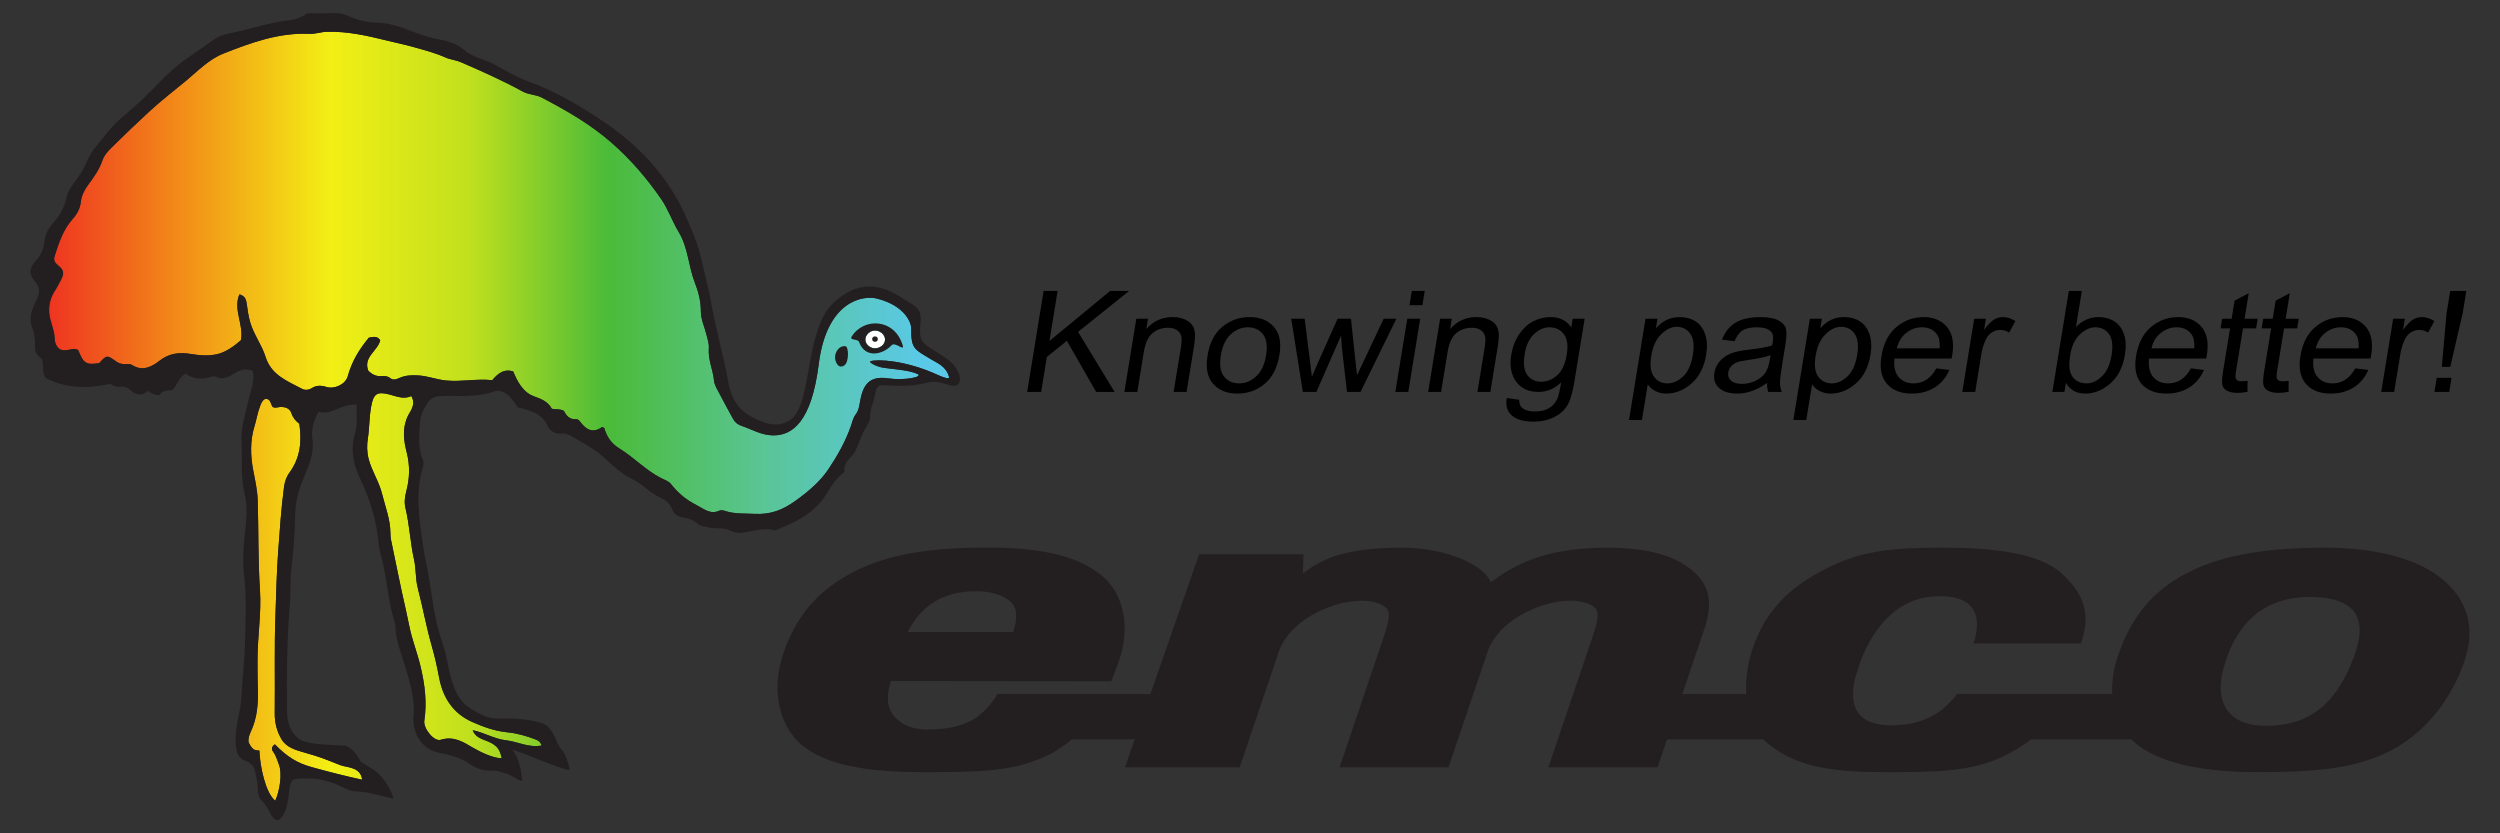
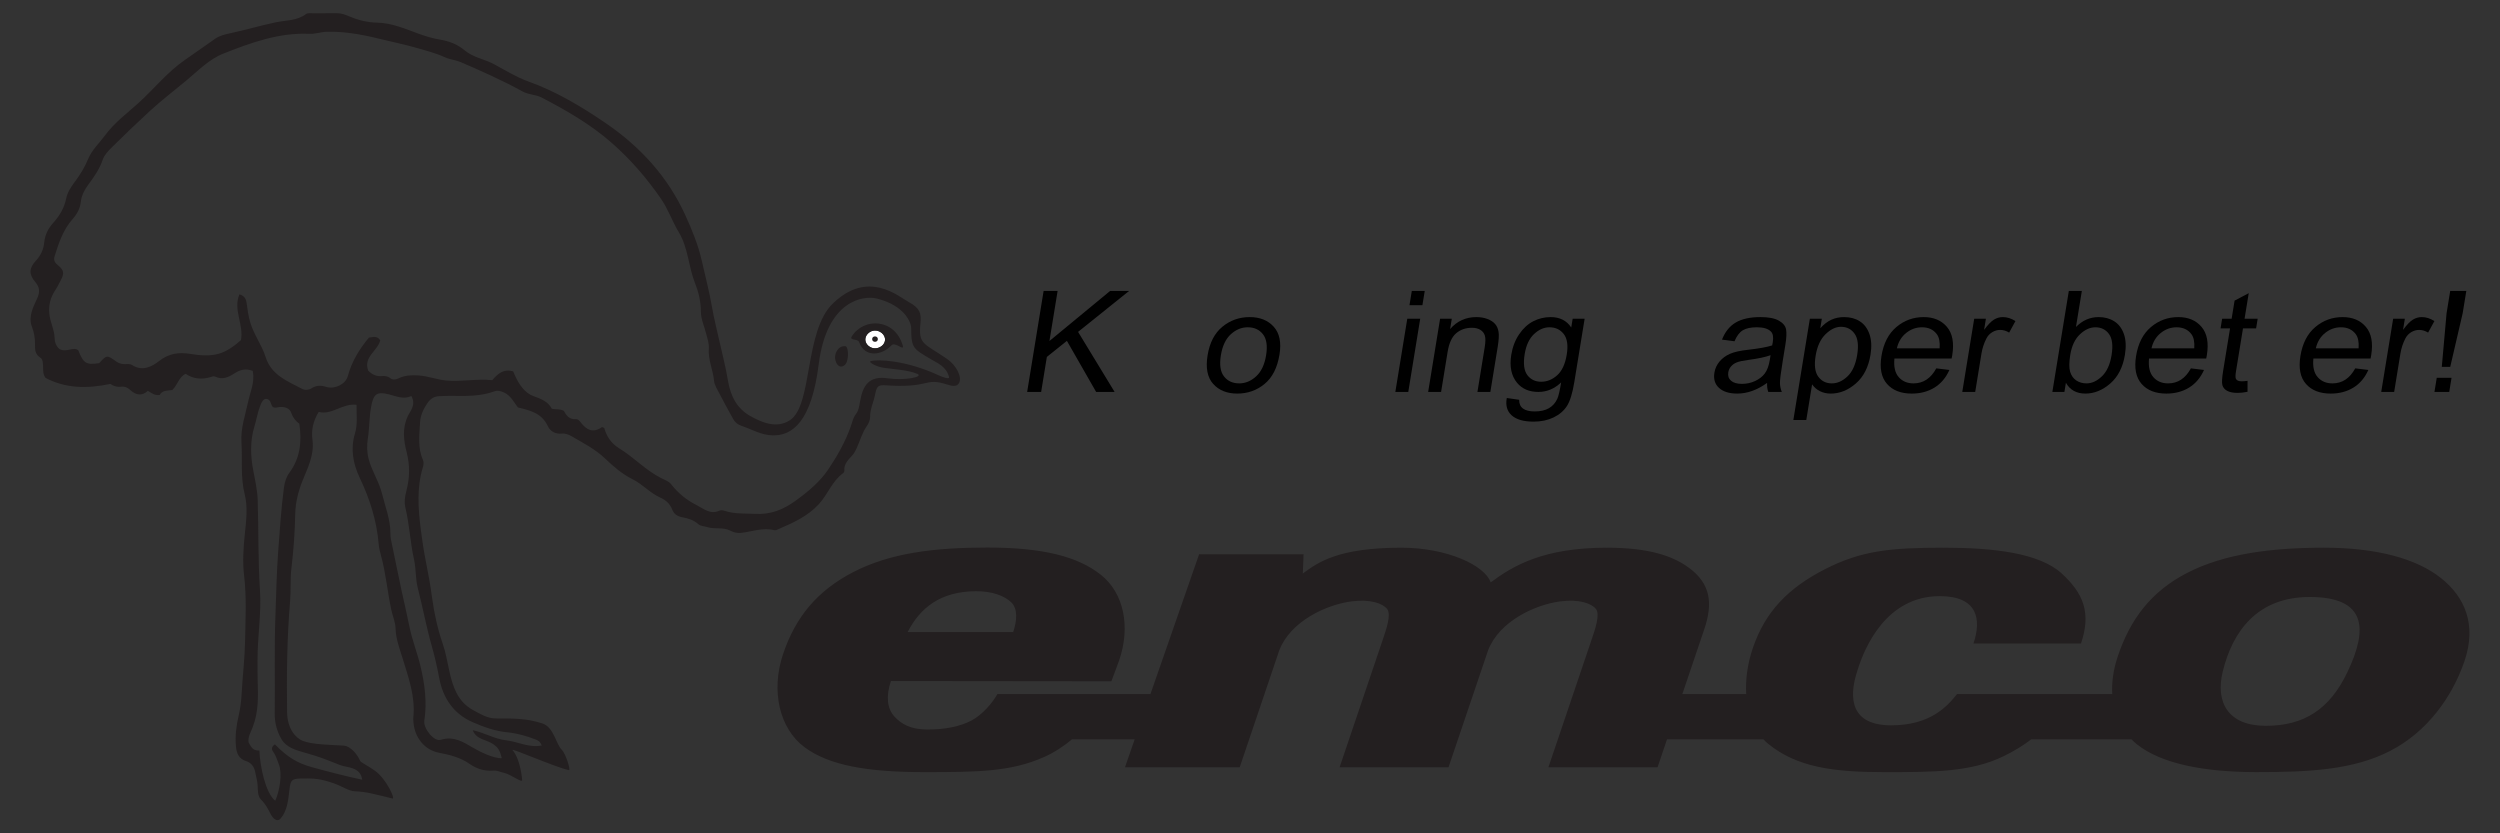
<svg xmlns="http://www.w3.org/2000/svg" xmlns:xlink="http://www.w3.org/1999/xlink" id="Ebene_1" x="0px" y="0px" viewBox="0 0 960 320" style="enable-background:new 0 0 960 320;" xml:space="preserve">
  <rect x="0" y="0" width="960" height="320" fill="#333333" stroke="none" />
  <style type="text/css">	.st0{fill:#FFFFFF;}			.st1{clip-path:url(#SVGID_00000087413845034843664950000006998931386015083692_);fill:url(#Verlauf_00000096762547938996063950000018148877214428957068_);}	.st2{fill:#231F20;}	.st3{enable-background:new    ;}</style>
  <g id="Ebene_4">
    <path class="st0" d="M338.705,132.751c-1.814,1.547-4.394,1.252-5.74-0.484c-0.862-1.112-0.974-2.604,0.085-3.905  c1.171-1.438,3.108-1.835,4.781-0.993C340.008,128.466,340.655,131.088,338.705,132.751z" />
  </g>
  <g id="Schnittmaske-Verlauf" />
  <g id="Schrift__x2B__Emu">
    <g>
      <g>
        <g>
          <defs>
-             <path id="SVGID_1_" d="M139.075,299.405c-5.713-1.183-13.831-3.286-19.346-4.819      c-5.662-1.574-9.425-3.898-14.18-8.763c-1.527,1.058-1.233,2.107-0.643,2.887      c1.086,1.436,1.501,3.156,2.15,4.743c1.411,3.453,0.413,10.062-1.359,14.031      c-3.756-2.976-5.859-13.201-6.095-19.276c-2.148-0.007-2.842-0.614-4.135-3.129      c-0.369-2.047,0.875-4.031,1.577-5.843c2.285-5.898,2.095-11.919,1.897-17.98      c-0.085-2.598-0.038-5.184-0.048-7.77c-0.035-8.968,1.53-17.893,0.938-26.835      c-0.765-11.566-0.508-23.136-0.88-34.696c-0.119-3.695-0.969-7.512-1.69-11.242      c-1.059-5.471-1.297-11.377,0.451-16.994c0.809-2.6,1.179-5.319,2.205-7.867      c0.428-1.062,0.764-2.108,1.876-2.651c2.343-0.23,2.039,2.122,2.964,3.098      c0.977,0.502,1.789,0.066,2.633,0.008c1.923-0.132,3.838,0.311,4.53,2.401      c0.582,1.757,1.673,2.999,3.021,4.005c1.014,6.834,0.365,13.168-3.845,18.864      c-1.151,1.558-1.765,3.459-2.041,5.522c-1.09,8.133-1.606,16.297-2.222,24.472      c-0.618,8.194-0.751,16.393-1.063,24.577c-0.479,12.578-0.125,25.186-0.275,37.78      c-0.043,3.629,0.858,7.001,2.619,9.966c1.875,3.158,5.487,4.151,8.835,5.106      c6.526,1.861,7.363,2.325,13.692,4.806C133.228,294.82,138.437,294.373,139.075,299.405z M360.272,144.043      c-12.531-5.787-23.516-6.177-25.996-5.327c-0.86,0.295,1.822,1.862,4.287,2.374      c2.812,0.584,10.172,0.862,13.716,2.491c2.539,1.168-5.025,2.632-11.377,1.69      c-7.332-1.087-9.572,2.897-10.622,8.783c-0.33,1.851-0.51,3.554-1.713,5.115      c-0.975,1.265-1.288,2.906-1.821,4.431c-2.088,5.976-5.239,11.545-8.725,16.707      c-3.183,4.712-7.651,8.461-12.468,11.939c-4.963,3.584-9.619,5.395-15.685,5.08      c-3.972-0.206-7.929,0.111-11.775-1.224c-0.554-0.192-1.322-0.239-1.835-0.008      c-3.571,1.607-5.98-0.734-8.844-2.18c-3.929-1.983-7.08-4.62-9.769-8.053      c-0.857-1.094-2.483-1.624-3.814-2.3c-5.91-2.998-10.425-7.96-16.006-11.366      c-3.202-1.954-4.876-4.647-5.8-7.876c-0.451-0.154-0.782-0.374-0.9-0.292      c-3.428,2.413-5.961,1.037-8.16-1.871c-0.457-0.604-0.992-1.261-1.8-1.198      c-2.56,0.199-3.757-1.5-4.636-3.173c-1.521-0.89-2.963-0.441-4.64-0.839      c-1.39-2.673-3.924-3.745-7.021-4.83c-3.208-1.125-5.551-4.415-7.056-7.809c-0.248-0.56-0.503-1.118-0.77-1.71      c-3.469-1.05-5.745,0.717-8.025,3.388c-5.991-0.639-11.785,0.684-17.648,0.133      c-3.59-0.338-6.933-1.7-10.59-1.947c-2.72-0.184-5.156-0.078-7.538,1.017      c-1.243,0.571-2.305,0.868-3.46-0.038c-0.95-0.746-2.117-0.826-3.217-0.73      c-2.188,0.19-3.827-0.724-5.173-2.126c-1.94-5.296,3.652-7.522,4.626-11.615      c-1.184-1.865-2.818-1.233-4.354-1.034c-3.702,4.438-6.591,9.2-8.112,14.81      c-0.839,3.096-5.084,5.113-8.202,4.127c-2.049-0.648-3.839-0.675-5.688,0.496      c-1.101,0.697-2.544,0.822-3.619,0.256c-5.637-2.971-11.873-5.272-14.053-12.277      c-1.435-4.61-4.486-8.508-5.874-13.191c-0.718-2.422-1.049-4.854-1.38-7.308      c-0.213-1.575-0.627-2.881-2.791-3.547c-2.514,5.969,1.748,11.624,0.583,17.606      c-2.433,2.163-5.383,4.327-8.525,5.22c-3.353,0.954-7.181,0.677-10.773,0.077      c-4.439-0.741-8.314-0.278-12.138,2.725c-2.789,2.191-6.428,4.068-10.334,1.54      c-0.865-0.56-1.947-0.332-2.937-0.358c-1.149-0.031-2.177-0.292-3.147-0.984      c-3.645-2.599-3.66-2.577-6.584,0.606c-4.983,0.76-6.029,0.126-8.042-4.967      c-2.079-1.453-4.287,0.973-7.09-0.389c-1.008-0.702-1.933-2.175-1.98-4.231      c-0.075-3.262-1.735-6.17-2.046-9.453c-0.328-3.464,0.559-6.385,2.362-9.092      c0.838-1.258,1.456-2.601,2.148-3.907c1.305-2.463,1.089-3.702-1.116-5.496      c-1.218-0.991-1.857-1.906-1.366-3.472c1.596-5.085,3.26-10.162,6.864-14.242      c1.785-2.021,2.938-4.06,3.248-6.864c0.248-2.254,1.404-4.481,2.822-6.394c2.217-2.99,4.325-5.975,5.55-9.599      c0.605-1.791,2.116-3.393,3.518-4.775c4.786-4.722,9.627-9.385,14.586-13.935      c4.474-4.105,9.29-7.797,13.928-11.642c4.509-3.738,8.732-8.212,14.342-10.425      c10.605-4.183,21.325-8.103,33.016-7.572c2.291,0.104,4.408-0.729,6.652-0.792      c7.782-0.218,15.285,1.444,22.765,3.292c3.603,0.89,7.245,1.637,10.813,2.647      c4.003,1.133,8.081,2.182,11.852,3.876c1.986,0.892,4.072,1.01,6.01,1.847      c8.059,3.479,16.084,7.044,23.775,11.271c2.373,1.304,5.011,1.116,7.394,2.365      c9.433,4.943,18.568,10.159,26.69,17.258c7.363,6.436,13.594,13.68,19.091,21.65      c2.744,3.978,4.292,8.628,6.774,12.742c3.661,6.069,3.704,13.236,6.279,19.676      c1.286,3.216,2.218,6.987,2.213,10.833c-0.004,2.868,1.356,5.733,2.073,8.607      c0.454,1.821,1.119,3.698,0.979,5.466c-0.344,4.345,1.589,8.244,1.995,12.432      c0.171,1.758,1.3,3.461,2.15,5.108c1.648,3.194,3.401,6.335,5.123,9.49      c0.737,1.35,1.725,2.25,3.306,2.777c3.96,1.32,7.494,3.564,11.992,3.647      c7.555,0.139,14.863-5.242,17.643-27.365c3.082-24.528,17.166-26.493,22.394-25.157      c10.975,2.803,13.11,9.496,13.11,11.339c0,7.96,0.897,7.939,7.913,12.142      c2.323,1.392,5.57,2.612,6.614,6.614C364.712,145.838,361.938,144.812,360.272,144.043z M337.83,127.369      c-1.673-0.843-3.609-0.445-4.781,0.993c-1.06,1.301-0.948,2.793-0.085,3.905      c1.347,1.736,3.926,2.031,5.74,0.484C340.655,131.088,340.008,128.466,337.83,127.369z M205.628,283.943      c-3.486-1.346-7.212-2.389-10.759-2.733c-4.846-0.47-9.113-2.033-13.41-3.913      c-7.449-3.259-11.377-9.386-12.813-16.985c-0.782-4.138-1.7-8.238-2.849-12.249      c-2.114-7.376-3.47-14.922-5.384-22.34c-0.907-3.516-0.606-7.234-1.437-10.927      c-1.459-6.479-1.71-13.243-3.289-19.77c-0.528-2.183-0.205-4.375,0.382-6.612      c1.273-4.849,1.391-9.65,0.103-14.697c-1.139-4.459-1.799-9.165,0.401-13.869      c0.992-2.12,3.271-4.361,1.398-7.761c-3.027,1.388-5.818,0.057-8.625-0.653      c-4.706-1.19-5.946-0.121-6.838,4.767c-0.74,4.054-0.61,8.149-1.255,12.197      c-0.404,2.534-0.378,5.174,0.291,7.782c1.201,4.683,3.998,8.69,5.173,13.446      c1.236,5,3.184,9.812,3.205,15.069c0.004,0.869,0.05,1.756,0.232,2.602      c1.395,6.514,2.647,13.059,4.066,19.568c0.992,4.552,2.07,9.098,2.976,13.635      c1.051,5.264,3.058,10.174,4.283,15.344c1.647,6.948,2.559,13.819,1.459,20.901      c-0.453,2.915,3.712,8.151,6.296,7.342c4.975-1.558,8.604,0.79,12.468,3.073      c2.432,1.437,7.812,4.135,10.971,3.977c-0.709-3.26-1.694-4.253-3.114-5.281      c-2.651-1.917-6.583-1.71-8.04-5.455c4.44,0.902,8.363,3.375,12.815,3.87c4.493,0.5,8.775,2.976,13.676,1.997      C207.441,284.721,206.617,284.325,205.628,283.943z" />
-           </defs>
+             </defs>
          <clipPath id="SVGID_00000067214978031427021660000005689204980163682979_">
            <use xlink:href="#SVGID_1_" style="overflow:visible;" />
          </clipPath>
          <linearGradient id="Verlauf_00000114763518328261724910000011117719095481882249_" gradientUnits="userSpaceOnUse" x1="15.294" y1="157.964" x2="368.625" y2="157.964" gradientTransform="matrix(1 0 0 -1 0 320)">
            <stop offset="0.009" style="stop-color:#EF3321" />
            <stop offset="0.151" style="stop-color:#F28B18" />
            <stop offset="0.315" style="stop-color:#F3EF15" />
            <stop offset="0.466" style="stop-color:#C1E01D" />
            <stop offset="0.618" style="stop-color:#4ABB39" />
            <stop offset="0.788" style="stop-color:#5AC596" />
            <stop offset="0.96" style="stop-color:#5AC9E8" />
          </linearGradient>
          <rect id="Verlauf_00000063614256923006232870000007407487564737508008_" x="15.294" y="9.137" style="clip-path:url(#SVGID_00000067214978031427021660000005689204980163682979_);fill:url(#Verlauf_00000114763518328261724910000011117719095481882249_);" width="353.331" height="305.799" />
        </g>
      </g>
      <g>
        <path class="st2" d="M363.775,137.901c-9.118-6.284-11.185-5.434-10.307-13.89c0.378-3.638-0.236-5.716-4.441-7.984    c-3.976-2.144-15.567-12.638-29.208,0.511c-11.081,10.681-7.645,39.114-16.524,44.844    c-5.003,3.229-10.478,0.993-15.115-1.589c-5.188-2.888-7.667-7.733-8.632-13.582    c-0.883-5.355-2.266-10.636-3.459-15.929c-0.923-4.092-1.956-8.193-2.667-12.318    c-1.031-5.99-2.593-11.86-3.921-17.766c-1.344-5.976-3.68-11.727-6.249-17.388    c-6.775-14.927-17.432-26.52-30.725-35.575c-9.261-6.309-18.959-12.125-29.634-15.948    c-4.683-1.678-8.889-4.323-13.225-6.649c-3.69-1.98-7.974-2.533-11.32-5.365    c-2.638-2.232-5.821-3.47-9.424-4.068c-2.585-0.429-5.262-1.211-7.846-2.141    c-5.304-1.908-10.473-4.269-16.38-4.373c-3.518-0.061-7.199-0.974-10.441-2.358    c-1.643-0.701-3.106-1.248-4.825-1.256c-3.12-0.015-6.24-0.021-9.36,0.009    c-0.864,0.008-1.963-0.151-2.55,0.297c-3.464,2.641-7.817,2.378-11.671,3.194    c-5.804,1.228-11.494,2.913-17.288,4.159c-1.968,0.423-4.132,0.881-5.896,2.107    c-3.868,2.688-7.69,5.442-11.572,8.109c-6.802,4.673-11.91,11.166-17.965,16.642    c-4.387,3.968-9.186,7.492-12.76,12.349c-2.208,3.001-5.112,5.671-6.496,9.053    c-1.353,3.307-3.155,6.162-5.234,8.953c-1.415,1.9-2.749,3.932-3.214,6.237    c-0.742,3.678-2.522,6.659-4.989,9.397c-1.911,2.122-3.169,4.574-3.455,7.561    c-0.251,2.622-1.343,4.985-3.217,6.994c-2.636,2.826-2.722,5.239-0.21,8.151    c1.809,2.097,1.794,3.989,0.655,6.45c-1.549,3.348-3.389,6.953-1.957,10.696    c0.885,2.312,1.232,4.523,1.195,6.889c-0.03,1.914,0.025,3.696,1.93,4.914    c1.163,0.744,1.091,2.141,1.157,3.401c0.076,1.473-0.138,3.018,0.994,4.491    c7.678,4.041,15.846,4.178,24.892,2.289c0.811,0.674,2.381,1.299,4.208,1.07    c1.339-0.168,2.455,0.41,3.398,1.27c2.205,2.01,4.485,2.425,6.747,0.315c1.495,0.875,2.676,1.881,4.546,1.596    c1.027-1.951,3.222-1.618,4.822-1.894c2.108-1.966,2.467-4.93,5.129-6.252c2.982,2.038,6.222,2.3,9.616,1.252    c0.579-0.179,1.145-0.442,1.793-0.139c2.726,1.275,5.007,0.27,7.329-1.245c1.985-1.296,4.212-2.086,7.058-0.974    c0.853,4.278-0.956,8.04-1.77,11.806c-1.127,5.21-2.927,10.263-2.579,15.702    c0.425,6.651-0.43,13.272,1.273,19.996c1.214,4.79,0.553,10.156,0.013,15.259    c-0.565,5.338-0.881,10.732-0.252,16.042c0.989,8.348,0.512,16.686,0.359,25.018    c-0.123,6.695-0.953,13.374-1.316,20.068c-0.156,2.873-0.487,5.681-1.149,8.482    c-0.918,3.89-1.408,7.853-1.038,11.859c0.239,2.593,1.093,4.738,3.981,5.639    c1.852,0.578,3.012,2.107,3.393,4.086c0.327,1.699,0.821,3.345,0.939,5.113c0.129,1.931-0.066,4.22,1.39,5.642    c1.662,1.623,2.658,3.552,3.651,5.525c0.787,1.564,2.467,3.208,3.795,1.651    c2.622-3.074,2.926-7.125,3.384-11.023c0.436-3.711,0.791-4.262,4.524-4.343    c5.145-0.111,7.412,0.118,12.271,1.763c3.274,1.108,5.965,3.051,8.235,3.14    c4.819,0.189,8.113,1.222,14.551,2.787c1.197,0.291-2.354-7.456-6.614-10.583    c-2.621-1.924-5.557-3.266-5.811-3.874c-1.087-2.605-3.797-5.704-6.288-5.859    c-5.229-0.324-12.091-0.37-15.775-1.842c-2.531-1.011-5.905-4.443-5.989-11.023    c-0.181-14.19-0.054-28.387,1.151-42.537c0.361-4.242,0.012-8.504,0.513-12.7    c0.827-6.921,1.322-13.845,1.461-20.811c0.087-4.343,1.129-8.583,2.716-12.579    c2.06-5.185,4.696-10.119,3.891-16.024c-0.494-3.629,0.28-7.126,2.404-10.63    c4.993,1.358,9.092-3.398,14.533-2.73c-0.049,3.897,0.467,7.451-0.606,11.008    c-1.781,5.905-0.75,11.62,1.831,17.027c3.865,8.097,6.531,16.488,7.275,25.463    c0.122,1.476,0.497,2.946,0.891,4.382c1.873,6.833,2.474,13.91,3.944,20.826    c0.512,2.411,1.592,4.737,1.651,7.197c0.096,4.047,1.576,7.76,2.718,11.498    c2.254,7.38,4.91,14.623,4.109,22.539c-0.062,0.617-0.025,1.249,0.025,1.87    c0.484,6.109,4.354,10.776,9.881,11.819c4.153,0.783,8.175,1.795,11.728,4.29    c2.706,1.899,5.783,2.836,9.158,2.557c1.396-0.116,2.643,0.574,3.941,0.835c2.715,0.547,7.188,4.15,7.057,2.746    c-0.322-3.449-1.338-8.75-3.685-11.433c-0.992-1.134,16.286,6.534,21.636,7.671    c0.805,0.171-1.238-6.376-2.738-7.813c-2.22-2.126-3.024-8.646-7.417-10.11    c-6.118-2.039-11.52-1.924-18.134-1.937c-3.038-0.006-5.997-1.837-8.588-3.252    c-5.84-3.19-7.737-8.94-9.055-14.979c-0.759-3.48-1.358-7.029-2.508-10.383    c-1.983-5.784-3.303-11.72-4.106-17.724c-0.591-4.419-1.361-8.832-2.241-13.157    c-0.886-4.355-1.571-8.827-2.11-13.135c-0.978-7.812-1.586-15.889,0.786-23.715    c0.297-0.98,0.458-2.029,0.05-2.943c-2.084-4.659-1.349-9.561-1.11-14.355c0.133-2.673,1.303-5.241,2.898-7.526    c1.153-1.651,2.623-2.562,4.647-2.587c1.372-0.017,2.745-0.135,4.116-0.115c5.73,0.084,11.463,0.266,16.98-1.751    c1.245-0.455,2.403-0.089,3.596,0.454c2.549,1.161,3.695,3.561,5.334,5.749c4.54,1.099,9.178,2.103,11.513,7.216    c0.838,1.835,2.817,3.089,5.294,2.824c1.374-0.147,2.704,0.371,3.916,1.075    c4.384,2.546,8.969,4.891,12.641,8.386c3.315,3.153,6.644,6.066,10.79,8.126    c3.755,1.866,6.599,5.237,10.48,6.963c2.161,0.961,3.759,2.364,4.607,4.581c0.693,1.812,2.015,2.639,3.925,2.998    c2.177,0.409,4.317,1.03,6.075,2.62c0.914,0.826,2.314,0.784,3.474,1.151c2.896,0.916,6.095-0.058,8.762,1.327    c1.446,0.751,2.811,1.071,4.252,0.901c4.237-0.503,8.363-2.152,12.752-1.03    c0.517,0.132,1.206-0.258,1.774-0.503c5.558-2.396,10.982-4.826,15.284-9.464    c3.473-3.745,5.099-8.861,9.351-11.94c0.266-0.192,0.508-0.66,0.481-0.976    c-0.233-2.732,1.677-4.268,3.215-6.053c0.633-0.735,1.084-1.654,1.502-2.545    c1.298-2.77,2.032-5.789,3.804-8.355c0.779-1.128,1.406-2.395,1.385-3.815    c-0.034-2.283,0.779-4.313,1.411-6.463c1.031-3.508,0.542-5.705,3.838-5.565    c18.425,1.323,15.118-3.165,24.305-0.272c1.677,0.528,3.664,1.075,4.561-0.531    C369.617,144.678,367.014,140.133,363.775,137.901z M111.097,181.577c-1.151,1.558-1.765,3.459-2.041,5.522    c-1.09,8.133-1.606,16.297-2.222,24.472c-0.618,8.194-0.751,16.393-1.063,24.577    c-0.479,12.578-0.125,25.186-0.275,37.78c-0.043,3.629,0.858,7.001,2.619,9.966    c1.875,3.158,5.487,4.151,8.835,5.106c6.526,1.861,7.363,2.325,13.692,4.806c2.586,1.014,7.795,0.567,8.433,5.598    c-5.713-1.183-13.831-3.286-19.346-4.819c-5.662-1.574-9.425-3.898-14.18-8.763    c-1.527,1.058-1.233,2.107-0.643,2.887c1.086,1.436,1.501,3.156,2.15,4.743    c1.411,3.453,0.413,10.062-1.359,14.031c-3.756-2.976-5.859-13.201-6.095-19.276    c-2.148-0.007-2.842-0.614-4.135-3.129c-0.369-2.047,0.875-4.031,1.577-5.843    c2.285-5.898,2.095-11.919,1.897-17.98c-0.085-2.598-0.038-5.184-0.048-7.77    c-0.035-8.968,1.53-17.893,0.938-26.835c-0.765-11.566-0.508-23.136-0.88-34.696    c-0.119-3.695-0.969-7.512-1.69-11.242c-1.059-5.471-1.297-11.377,0.451-16.994    c0.809-2.6,1.179-5.319,2.205-7.867c0.428-1.062,0.764-2.108,1.876-2.651    c2.343-0.23,2.039,2.122,2.964,3.098c0.977,0.502,1.789,0.066,2.633,0.008    c1.923-0.132,3.838,0.311,4.53,2.401c0.582,1.757,1.673,2.999,3.021,4.005    C115.956,169.547,115.307,175.882,111.097,181.577z M165.797,248.064c1.149,4.011,2.068,8.11,2.849,12.249    c1.436,7.598,5.364,13.726,12.813,16.985c4.297,1.88,8.564,3.443,13.41,3.913    c3.547,0.344,7.273,1.387,10.759,2.733c0.989,0.382,1.813,0.778,2.381,2.325    c-4.902,0.979-9.184-1.497-13.676-1.997c-4.452-0.495-8.375-2.968-12.815-3.87    c1.458,3.744,5.39,3.537,8.04,5.455c1.421,1.028,2.406,2.021,3.114,5.281    c-3.158,0.159-8.539-2.54-10.971-3.977c-3.864-2.283-7.492-4.631-12.468-3.073    c-2.584,0.809-6.749-4.426-6.296-7.342c1.099-7.082,0.188-13.953-1.459-20.901    c-1.226-5.17-3.232-10.08-4.283-15.344c-0.906-4.537-1.984-9.083-2.976-13.635    c-1.419-6.508-2.671-13.054-4.066-19.568c-0.181-0.846-0.228-1.733-0.232-2.602    c-0.021-5.257-1.97-10.069-3.205-15.069c-1.176-4.757-3.972-8.763-5.173-13.446    c-0.669-2.608-0.695-5.248-0.291-7.782c0.645-4.048,0.515-8.142,1.255-12.197    c0.892-4.888,2.132-5.957,6.838-4.767c2.807,0.71,5.598,2.041,8.625,0.653c1.873,3.4-0.407,5.641-1.398,7.761    c-2.2,4.704-1.54,9.41-0.401,13.869c1.289,5.047,1.17,9.848-0.103,14.697    c-0.587,2.237-0.91,4.429-0.382,6.612c1.579,6.527,1.83,13.291,3.289,19.77    c0.832,3.693,0.53,7.411,1.437,10.927C162.328,233.142,163.684,240.687,165.797,248.064z M360.272,144.042    c-12.531-5.787-23.516-6.177-25.996-5.327c-0.86,0.295,1.822,1.862,4.287,2.374    c2.812,0.584,10.172,0.862,13.716,2.491c2.539,1.168-5.025,2.632-11.377,1.69    c-7.332-1.087-9.572,2.897-10.622,8.783c-0.33,1.851-0.51,3.554-1.713,5.115    c-0.975,1.265-1.288,2.906-1.821,4.431c-2.088,5.976-5.239,11.545-8.725,16.707    c-3.183,4.712-7.651,8.461-12.468,11.939c-4.963,3.584-9.619,5.395-15.685,5.08    c-3.972-0.206-7.929,0.111-11.775-1.224c-0.554-0.192-1.322-0.239-1.835-0.008    c-3.571,1.607-5.98-0.734-8.844-2.18c-3.929-1.983-7.08-4.62-9.769-8.053    c-0.857-1.094-2.483-1.624-3.814-2.3c-5.91-2.998-10.425-7.96-16.006-11.366    c-3.202-1.954-4.876-4.647-5.8-7.876c-0.451-0.154-0.782-0.374-0.9-0.292c-3.428,2.413-5.961,1.037-8.16-1.871    c-0.457-0.604-0.992-1.261-1.8-1.198c-2.56,0.199-3.757-1.5-4.636-3.173    c-1.521-0.89-2.963-0.441-4.64-0.839c-1.39-2.673-3.924-3.745-7.021-4.83    c-3.208-1.125-5.551-4.415-7.056-7.809c-0.248-0.56-0.503-1.118-0.77-1.71c-3.469-1.05-5.745,0.717-8.025,3.388    c-5.991-0.639-11.785,0.684-17.648,0.133c-3.59-0.338-6.933-1.7-10.59-1.947    c-2.72-0.184-5.156-0.078-7.538,1.017c-1.243,0.571-2.305,0.868-3.46-0.038    c-0.95-0.746-2.117-0.826-3.217-0.73c-2.188,0.19-3.827-0.724-5.173-2.126    c-1.94-5.296,3.652-7.522,4.626-11.615c-1.184-1.865-2.818-1.233-4.354-1.034    c-3.702,4.438-6.591,9.2-8.112,14.81c-0.839,3.096-5.084,5.113-8.202,4.127    c-2.049-0.648-3.839-0.675-5.688,0.496c-1.101,0.697-2.544,0.822-3.619,0.256    c-5.637-2.971-11.873-5.272-14.053-12.277c-1.435-4.61-4.486-8.508-5.874-13.191    c-0.718-2.422-1.049-4.854-1.38-7.308c-0.213-1.575-0.627-2.881-2.791-3.547    c-2.514,5.969,1.748,11.624,0.583,17.606c-2.433,2.163-5.383,4.327-8.525,5.22    c-3.353,0.954-7.181,0.677-10.773,0.077c-4.439-0.741-8.314-0.278-12.138,2.725    c-2.789,2.191-6.428,4.068-10.334,1.54c-0.865-0.56-1.947-0.332-2.937-0.358    c-1.149-0.031-2.177-0.292-3.147-0.984c-3.645-2.599-3.66-2.577-6.584,0.606    c-4.983,0.76-6.029,0.126-8.042-4.967c-2.079-1.453-4.287,0.973-7.09-0.389    c-1.008-0.702-1.933-2.175-1.98-4.231c-0.075-3.262-1.735-6.17-2.046-9.453    c-0.328-3.464,0.559-6.385,2.362-9.092c0.838-1.258,1.456-2.601,2.148-3.907    c1.305-2.463,1.089-3.702-1.116-5.496c-1.218-0.991-1.857-1.906-1.366-3.472    c1.596-5.085,3.26-10.162,6.864-14.242c1.785-2.021,2.938-4.06,3.248-6.864    c0.248-2.254,1.404-4.481,2.822-6.394c2.217-2.99,4.325-5.975,5.55-9.599c0.605-1.791,2.116-3.393,3.518-4.775    c4.786-4.722,9.627-9.385,14.586-13.935c4.474-4.105,9.29-7.797,13.928-11.642    c4.509-3.738,8.732-8.212,14.342-10.425c10.605-4.183,21.325-8.103,33.016-7.572    c2.291,0.104,4.408-0.729,6.652-0.792c7.782-0.218,15.285,1.444,22.765,3.292c3.603,0.89,7.245,1.637,10.813,2.647    c4.003,1.133,8.081,2.182,11.852,3.876c1.986,0.892,4.072,1.01,6.01,1.847    c8.059,3.479,16.084,7.044,23.775,11.271c2.373,1.304,5.011,1.116,7.394,2.365    c9.433,4.943,18.568,10.159,26.69,17.258c7.363,6.436,13.594,13.68,19.091,21.65    c2.744,3.978,4.292,8.628,6.774,12.742c3.661,6.069,3.704,13.236,6.279,19.676    c1.286,3.216,2.218,6.987,2.213,10.833c-0.004,2.868,1.356,5.733,2.073,8.607    c0.454,1.821,1.119,3.698,0.979,5.466c-0.344,4.345,1.589,8.244,1.995,12.432    c0.171,1.758,1.3,3.461,2.15,5.108c1.648,3.194,3.401,6.335,5.123,9.49c0.737,1.35,1.725,2.25,3.306,2.777    c3.96,1.32,7.494,3.564,11.992,3.647c7.555,0.139,14.863-5.242,17.643-27.365    c3.082-24.528,17.166-26.493,22.394-25.157c10.975,2.803,13.11,9.496,13.11,11.339    c0,7.96,0.897,7.939,7.913,12.142c2.323,1.392,5.57,2.612,6.614,6.614    C364.712,145.838,361.938,144.812,360.272,144.042z" />
        <path class="st2" d="M327.084,129.183c-1.063,1.689,2.306,0.792,2.799,2.151c2.339,6.449,9.177,4.856,12.436,1.277    c1.419-1.557,5.088,2.567,4.323,0C343.559,122.271,331.724,121.814,327.084,129.183z M338.705,132.751    c-1.814,1.547-4.394,1.252-5.74-0.484c-0.862-1.112-0.974-2.604,0.085-3.905    c1.171-1.438,3.108-1.835,4.781-0.993C340.008,128.466,340.655,131.088,338.705,132.751z" />
        <path class="st2" d="M324.677,132.948c-2.835-0.354-4.523,3.016-3.898,5.343c0.705,2.622,2.244,2.957,3.539,1.949    C326.101,138.852,325.908,133.102,324.677,132.948z" />
        <ellipse class="st2" cx="335.999" cy="130.219" rx="1.097" ry="1.036" />
      </g>
    </g>
    <path class="st2" d="M937.23,221.893c-9.239-7.282-24.316-11.579-44.777-11.579c-20.464,0-38.415,2.396-52.488,9.626  c-14.078,7.231-21.96,17.961-26.712,32.008c-1.727,5.102-2.41,10.024-2.158,14.575h-59.595  c-3.826,4.795-10.284,12-25.299,12c-15.017,0-16.765-9.784-12.85-21.354c2.52-8.097,10.772-28.346,31.654-28.252  c14.426,0.065,15.949,8.892,12.803,18.189h41.292c3.984-11.776,0.972-19.261-7.493-26.967  c-8.518-7.755-26.001-9.824-45.137-9.824c-20.464,0-31.705,1.073-45.779,8.303  c-14.077,7.231-22.885,16.284-27.638,30.331c-1.985,5.867-2.837,11.943-2.516,17.575h-24.522l8.416-24.875  c3.319-9.812,2.616-17.463-6.039-23.74c-6.189-4.488-15.307-7.595-31.394-7.594  c-24.282,0.001-35.929,6.886-44.58,13.325c-2.262-6.581-16.779-13.325-34.295-13.325  c-24.209,0-31.956,5.57-37.841,9.909l0.283-7.395h-40.11l-18.689,53.694h-58.768  c-1.95,3.464-5.843,8.026-10.033,10.194c-4.195,2.17-9.893,3.489-17.252,3.402  c-6.024-0.071-9.54-2.002-12.282-4.998c-2.74-2.994-3.315-7.719-1.323-13.606l84.667,0.095l2.923-7.875  c4.535-13.007,1.893-26.014-6.992-33.038c-8.886-7.024-22.262-10.441-43.606-10.441  c-20.464,0-37.234,2.125-51.307,9.354c-14.078,7.231-22.319,17.418-27.071,31.465  c-4.858,14.358-1.31,28.784,8.22,35.858c9.53,7.076,24.416,9.566,46.056,9.566  c20.608,0,33.151-0.162,45.786-5.74c4.003-1.768,7.65-4.175,10.849-6.85h24.08l-3.735,10.731h44.061  l15.175-44.851c4.286-11.234,18.077-17.597,27.745-18.852c7.276-0.945,11.962,0.777,13.675,2.894  c1.713,2.118-0.38,8.026-1.568,11.537l-16.67,49.272h31.943h9.883l15.175-44.851  c4.286-11.234,18.077-17.597,27.745-18.852c7.276-0.945,11.962,0.777,13.675,2.894  c1.713,2.118-0.38,8.026-1.568,11.537l-16.67,49.272H636.5l3.631-10.731h37.028  c0.582,0.617,1.19,1.207,1.85,1.744c11.051,8.987,25.082,10.847,44.469,10.847c19.136,0,33.243,0,45.81-6.071  c4.175-2.017,7.7-4.198,10.698-6.52h38.502c0.708,0.712,1.446,1.4,2.248,2.031  c9.181,7.232,25.315,10.553,45.779,10.553c20.461,0,37.139-0.861,51.307-8.143s23.863-20.67,28.582-34.615  C951.122,239.789,946.47,229.176,937.23,221.893z M374.894,227.027c6.183,0,10.794,1.773,13.417,4.252  c2.617,2.479,2.188,7.194,0.756,11.428h-40.527C353.269,233.514,361.055,227.027,374.894,227.027z M901.382,258.161  c-6.867,14.337-16.749,20.551-31.323,20.551c-14.429,0-19.419-8.968-16.524-20.835  c3.768-15.449,13.264-28.63,33.391-28.63C908.61,229.247,909.46,241.294,901.382,258.161z" />
    <g class="st3">
      <path d="M394.428,150.502l6.324-38.796h5.371l-3.137,19.239l23.314-19.239h7.288l-19.613,15.736l14.032,23.06   h-7.094l-11.229-19.618l-7.695,6.174l-2.191,13.444H394.428z" />
-       <path d="M431.758,150.502l4.582-28.105h4.493l-0.647,3.97c1.331-1.544,2.84-2.696,4.527-3.46   c1.687-0.764,3.541-1.145,5.565-1.145c1.573,0,2.989,0.242,4.249,0.728c1.258,0.485,2.234,1.121,2.926,1.905   c0.692,0.785,1.14,1.805,1.34,3.057c0.2,1.253,0.09,3.176-0.333,5.769l-2.817,17.281h-4.965l2.789-17.113   c0.337-2.066,0.357-3.577,0.062-4.53c-0.295-0.954-0.878-1.691-1.75-2.213c-0.873-0.52-1.94-0.781-3.201-0.781   c-2.388,0-4.403,0.698-6.05,2.093c-1.647,1.395-2.747,3.789-3.299,7.179l-2.505,15.366H431.758z" />
      <path d="M463.71,136.449c0.791-4.851,2.688-8.512,5.693-10.981c3.004-2.471,6.499-3.705,10.485-3.705   c3.919,0,6.995,1.234,9.227,3.705c2.231,2.47,2.968,6.033,2.209,10.69c-0.823,5.046-2.731,8.805-5.723,11.273   c-2.992,2.471-6.493,3.705-10.503,3.705c-3.941,0-7.022-1.239-9.241-3.718   C463.639,144.94,462.922,141.283,463.71,136.449z M468.815,136.436c-0.594,3.639-0.19,6.346,1.21,8.121   c1.399,1.775,3.349,2.662,5.849,2.662c2.343,0,4.499-0.896,6.469-2.688c1.971-1.793,3.25-4.491,3.838-8.095   c0.59-3.62,0.185-6.319-1.215-8.095c-1.4-1.774-3.35-2.663-5.85-2.663c-2.365,0-4.526,0.893-6.484,2.677   C470.674,130.14,469.401,132.833,468.815,136.436z" />
-       <path d="M500.289,150.502l-4.457-28.105h5.154l2.041,16.222l0.748,6.034l2.5-5.796l7.352-16.46h5.146l1.721,16.302   l0.606,5.372l2.569-5.425l7.67-16.249h4.864l-13.766,28.105h-5.189l-1.953-16.831l-0.334-4.789l-9.471,21.62   H500.289z" />
      <path d="M535.811,150.502l4.582-28.105h4.966l-4.581,28.105H535.811z M541.242,117.184l0.894-5.478h4.966   l-0.894,5.478H541.242z" />
      <path d="M548.412,150.502l4.582-28.105h4.493l-0.647,3.97c1.331-1.544,2.84-2.696,4.527-3.46   c1.687-0.764,3.541-1.145,5.565-1.145c1.573,0,2.989,0.242,4.249,0.728c1.258,0.485,2.234,1.121,2.926,1.905   c0.692,0.785,1.14,1.805,1.34,3.057c0.2,1.253,0.09,3.176-0.333,5.769l-2.817,17.281h-4.965l2.789-17.113   c0.337-2.066,0.357-3.577,0.062-4.53c-0.295-0.954-0.878-1.691-1.75-2.213c-0.873-0.52-1.94-0.781-3.201-0.781   c-2.388,0-4.403,0.698-6.05,2.093c-1.647,1.395-2.747,3.789-3.299,7.179l-2.505,15.366H548.412z" />
      <path d="M578.607,152.831l4.752,0.688c-0.021,1.509,0.472,2.631,1.478,3.368c1.006,0.736,2.51,1.105,4.515,1.105   c2.185,0,3.992-0.411,5.421-1.23c1.429-0.82,2.513-2.043,3.25-3.666c0.453-0.988,0.94-3.07,1.457-6.247   c-1.277,1.21-2.643,2.121-4.095,2.733c-1.45,0.614-2.999,0.921-4.644,0.921c-3.512,0-6.239-1.164-8.18-3.493   c-2.221-2.682-2.964-6.271-2.231-10.771c0.491-3.017,1.508-5.653,3.047-7.912   c1.539-2.258,3.346-3.916,5.422-4.976c2.076-1.059,4.296-1.587,6.661-1.587c1.734,0,3.262,0.333,4.583,0.998   c1.322,0.667,2.426,1.666,3.312,2.998l0.548-3.361H608.5l-3.96,24.293c-0.705,4.323-1.657,7.405-2.859,9.25   c-1.201,1.844-2.914,3.299-5.137,4.366c-2.224,1.067-4.777,1.601-7.66,1.601c-3.806,0-6.604-0.803-8.392-2.407   C578.705,157.894,578.076,155.671,578.607,152.831z M585.481,135.946c-0.603,3.696-0.264,6.394,1.018,8.092   c1.28,1.698,3.048,2.548,5.306,2.548c2.257,0,4.311-0.832,6.162-2.495c1.851-1.662,3.071-4.306,3.663-7.933   c0.576-3.537,0.191-6.167-1.15-7.893c-1.345-1.725-3.179-2.587-5.504-2.587c-2.076,0-4.039,0.862-5.889,2.587   C587.236,129.991,586.034,132.551,585.481,135.946z" />
-       <path d="M625.541,161.273l6.337-38.876h4.595l-0.596,3.652c1.372-1.518,2.798-2.611,4.278-3.282   c1.48-0.67,3.109-1.005,4.887-1.005c2.316,0,4.319,0.538,6.011,1.614c1.69,1.075,2.925,2.712,3.702,4.909   c0.776,2.196,0.914,4.838,0.411,7.926c-0.779,4.78-2.658,8.464-5.635,11.049   c-2.978,2.584-6.189,3.876-9.637,3.876c-1.531,0-2.911-0.309-4.139-0.926c-1.228-0.618-2.235-1.491-3.019-2.62   l-2.231,13.683H625.541z M634.094,136.608c-0.593,3.635-0.254,6.311,1.016,8.032   c1.27,1.72,3.006,2.579,5.208,2.579c2.111,0,4.11-0.891,5.995-2.673c1.887-1.781,3.132-4.534,3.739-8.256   c0.598-3.67,0.266-6.387-0.997-8.15c-1.262-1.765-3.006-2.647-5.229-2.647c-2,0-3.974,0.948-5.924,2.846   C635.953,130.235,634.683,132.992,634.094,136.608z" />
      <path d="M678.57,147.035c-1.889,1.358-3.789,2.382-5.703,3.069c-1.914,0.689-3.84,1.032-5.775,1.032   c-3.064,0-5.39-0.723-6.978-2.169c-1.589-1.447-2.184-3.397-1.784-5.849c0.265-1.624,0.927-3.062,1.987-4.314   c1.06-1.253,2.392-2.232,3.993-2.938c1.601-0.705,3.938-1.226,7.011-1.562c4.13-0.465,7.193-1.022,9.19-1.667   l0.232-1.218c0.312-1.922,0.094-3.272-0.658-4.048c-1.055-1.13-2.865-1.694-5.433-1.694   c-2.32,0-4.116,0.378-5.387,1.131c-1.272,0.753-2.347,2.167-3.226,4.241l-4.795-0.635   c1.19-3.017,2.961-5.214,5.314-6.589c2.353-1.377,5.511-2.064,9.476-2.064c3.085,0,5.433,0.453,7.041,1.362   s2.534,2.034,2.777,3.375c0.242,1.341,0.154,3.299-0.266,5.874l-1.035,6.352   c-0.725,4.446-1.074,7.247-1.048,8.401c0.025,1.156,0.264,2.281,0.716,3.375h-5.201   C678.658,149.532,678.509,148.377,678.57,147.035z M679.899,136.397c-1.94,0.706-4.752,1.307-8.435,1.8   c-2.14,0.282-3.657,0.605-4.55,0.966c-0.892,0.362-1.623,0.873-2.192,1.535   c-0.569,0.661-0.925,1.425-1.065,2.289c-0.219,1.341,0.135,2.413,1.065,3.215   c0.926,0.804,2.324,1.205,4.194,1.205c1.779,0,3.455-0.361,5.024-1.086c1.571-0.723,2.814-1.688,3.733-2.897   c0.917-1.208,1.565-2.969,1.942-5.279L679.899,136.397z" />
      <path d="M688.648,161.273l6.338-38.876h4.595l-0.596,3.652c1.372-1.518,2.798-2.611,4.278-3.282   c1.48-0.67,3.109-1.005,4.887-1.005c2.316,0,4.319,0.538,6.01,1.614c1.691,1.075,2.926,2.712,3.703,4.909   c0.776,2.196,0.914,4.838,0.411,7.926c-0.779,4.78-2.658,8.464-5.635,11.049   c-2.978,2.584-6.19,3.876-9.636,3.876c-1.531,0-2.912-0.309-4.14-0.926c-1.228-0.618-2.235-1.491-3.019-2.62   l-2.229,13.683H688.648z M697.202,136.608c-0.593,3.635-0.254,6.311,1.016,8.032   c1.27,1.72,3.006,2.579,5.208,2.579c2.111,0,4.11-0.891,5.996-2.673c1.886-1.781,3.131-4.534,3.738-8.256   c0.598-3.67,0.266-6.387-0.997-8.15c-1.262-1.765-3.006-2.647-5.229-2.647c-2,0-3.974,0.948-5.924,2.846   C699.062,130.235,697.791,132.992,697.202,136.608z" />
      <path d="M743.534,141.451l5.037,0.609c-1.346,2.999-3.263,5.262-5.752,6.787c-2.49,1.526-5.39,2.289-8.7,2.289   c-4.168,0-7.339-1.239-9.513-3.718c-2.176-2.478-2.882-6.056-2.12-10.731c0.791-4.851,2.695-8.551,5.713-11.102   c3.017-2.549,6.519-3.823,10.505-3.823c3.806,0,6.777,1.253,8.915,3.758c2.135,2.505,2.817,6.13,2.044,10.876   l-0.241,1.27h-21.959c-0.312,3.158,0.233,5.54,1.639,7.146s3.301,2.407,5.689,2.407   C738.528,147.22,741.443,145.298,743.534,141.451z M728.405,133.75h16.419c0.171-2.434-0.197-4.251-1.105-5.451   c-1.315-1.746-3.211-2.62-5.689-2.62c-2.229,0-4.251,0.728-6.064,2.184   C730.152,129.318,728.965,131.28,728.405,133.75z" />
      <path d="M753.512,150.502l4.582-28.105h4.493l-0.694,4.261c1.471-1.976,2.736-3.285,3.799-3.93   c1.062-0.644,2.189-0.966,3.384-0.966c1.667,0,3.284,0.512,4.852,1.534l-2.41,4.42   c-1.126-0.688-2.276-1.032-3.446-1.032c-1.06,0-2.074,0.291-3.048,0.873c-0.974,0.583-1.726,1.395-2.255,2.436   c-0.927,1.816-1.558,3.748-1.891,5.795l-2.398,14.714H753.512z" />
      <path d="M792.734,150.502h-4.629l6.325-38.796h5l-2.257,13.841c1.266-1.27,2.619-2.219,4.061-2.845   c1.442-0.627,2.985-0.94,4.63-0.94c2.297,0,4.298,0.538,6.004,1.614c1.704,1.075,2.941,2.708,3.711,4.896   s0.9,4.843,0.392,7.965c-0.776,4.764-2.651,8.438-5.621,11.023c-2.971,2.584-6.159,3.876-9.565,3.876   c-1.715,0-3.197-0.349-4.448-1.045c-1.252-0.696-2.262-1.733-3.029-3.11L792.734,150.502z M794.985,136.237   c-0.475,2.911-0.492,5.091-0.05,6.537c0.441,1.447,1.222,2.55,2.339,3.309   c1.119,0.758,2.435,1.137,3.947,1.137c2.054,0,4.025-0.903,5.912-2.712s3.123-4.512,3.71-8.111   c0.602-3.687,0.275-6.396-0.979-8.124c-1.254-1.73-2.998-2.594-5.234-2.594c-2.055,0-4.037,0.905-5.946,2.713   C796.775,130.2,795.543,132.816,794.985,136.237z" />
      <path d="M841.303,141.451l5.037,0.609c-1.346,2.999-3.263,5.262-5.752,6.787c-2.49,1.526-5.391,2.289-8.701,2.289   c-4.166,0-7.338-1.239-9.512-3.718c-2.176-2.478-2.882-6.056-2.119-10.731c0.79-4.851,2.694-8.551,5.712-11.102   c3.017-2.549,6.519-3.823,10.505-3.823c3.806,0,6.777,1.253,8.915,3.758c2.136,2.505,2.817,6.13,2.044,10.876   l-0.241,1.27h-21.959c-0.312,3.158,0.233,5.54,1.639,7.146s3.301,2.407,5.689,2.407   C836.297,147.22,839.212,145.298,841.303,141.451z M826.174,133.75h16.419c0.171-2.434-0.196-4.251-1.105-5.451   c-1.315-1.746-3.211-2.62-5.689-2.62c-2.229,0-4.251,0.728-6.064,2.184   C827.921,129.318,826.733,131.28,826.174,133.75z" />
      <path d="M863.058,146.241l-0.011,4.208c-1.42,0.282-2.682,0.423-3.785,0.423c-1.734,0-3.087-0.269-4.058-0.807   c-0.972-0.538-1.578-1.274-1.819-2.21c-0.242-0.935-0.135-2.796,0.319-5.584l2.636-16.169h-3.648l0.605-3.705   h3.648l1.135-6.96l5.432-2.858l-1.601,9.818h5.034l-0.605,3.705h-5.033l-2.68,16.434   c-0.247,1.518-0.26,2.497-0.039,2.938c0.324,0.635,1.072,0.953,2.243,0.953   C861.394,146.427,862.136,146.365,863.058,146.241z" />
-       <path d="M878.834,146.241l-0.011,4.208c-1.42,0.282-2.682,0.423-3.785,0.423c-1.734,0-3.087-0.269-4.058-0.807   c-0.972-0.538-1.578-1.274-1.819-2.21c-0.242-0.935-0.135-2.796,0.319-5.584l2.637-16.169h-3.648l0.604-3.705   h3.648l1.135-6.96l5.432-2.858l-1.601,9.818h5.034l-0.604,3.705h-5.035l-2.679,16.434   c-0.247,1.518-0.261,2.497-0.039,2.938c0.324,0.635,1.072,0.953,2.243,0.953   C877.17,146.427,877.912,146.365,878.834,146.241z" />
      <path d="M904.411,141.451l5.037,0.609c-1.346,2.999-3.263,5.262-5.752,6.787c-2.49,1.526-5.39,2.289-8.7,2.289   c-4.168,0-7.339-1.239-9.513-3.718c-2.176-2.478-2.882-6.056-2.12-10.731c0.791-4.851,2.695-8.551,5.713-11.102   c3.017-2.549,6.519-3.823,10.505-3.823c3.806,0,6.777,1.253,8.915,3.758c2.135,2.505,2.817,6.13,2.044,10.876   l-0.241,1.27h-21.959c-0.312,3.158,0.233,5.54,1.639,7.146s3.301,2.407,5.689,2.407   C899.405,147.22,902.32,145.298,904.411,141.451z M889.282,133.75h16.419c0.171-2.434-0.197-4.251-1.105-5.451   c-1.315-1.746-3.211-2.62-5.689-2.62c-2.229,0-4.251,0.728-6.064,2.184   C891.029,129.318,889.842,131.28,889.282,133.75z" />
      <path d="M914.389,150.502l4.582-28.105h4.493l-0.694,4.261c1.471-1.976,2.736-3.285,3.799-3.93   c1.062-0.644,2.189-0.966,3.384-0.966c1.667,0,3.284,0.512,4.852,1.534l-2.41,4.42   c-1.126-0.688-2.276-1.032-3.446-1.032c-1.06,0-2.074,0.291-3.048,0.873c-0.974,0.583-1.726,1.395-2.255,2.436   c-0.927,1.816-1.558,3.748-1.891,5.795l-2.398,14.714H914.389z" />
      <path d="M934.828,150.502l0.884-5.425h5.676l-0.884,5.425H934.828z M937.648,140.869l1.831-20.562l1.402-8.601   h6.183l-1.402,8.601l-4.771,20.562H937.648z" />
    </g>
  </g>
</svg>